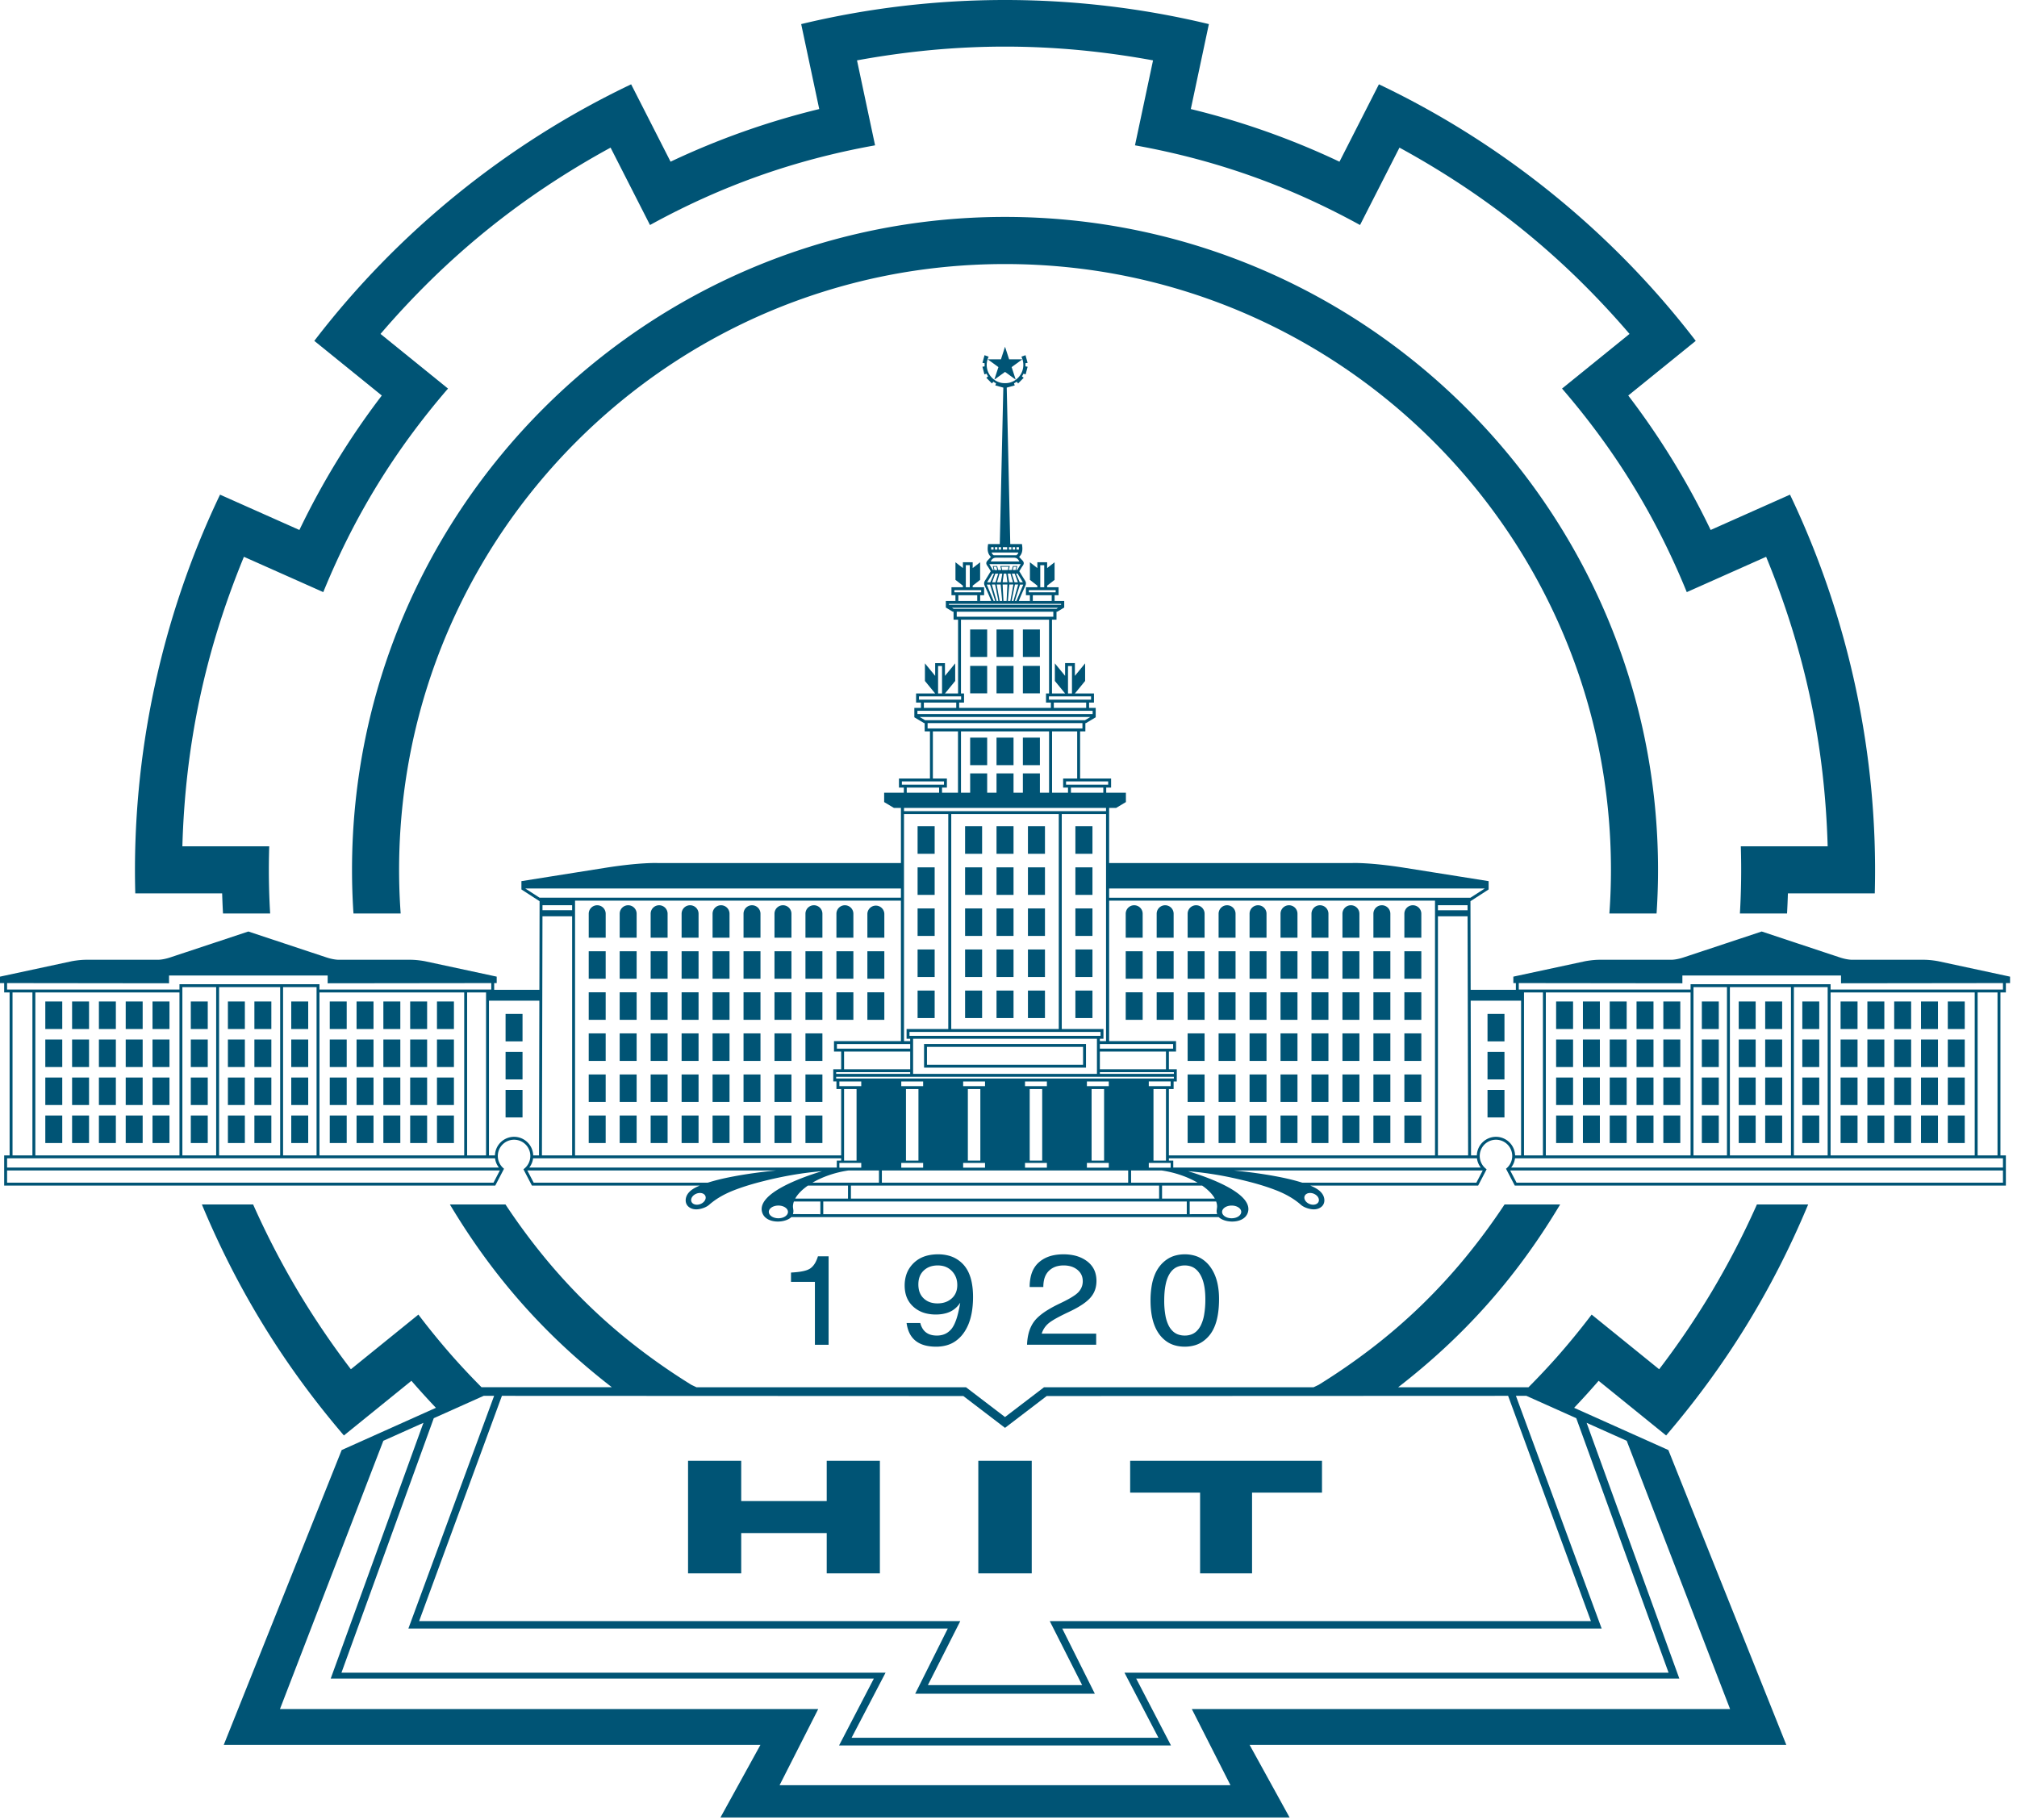
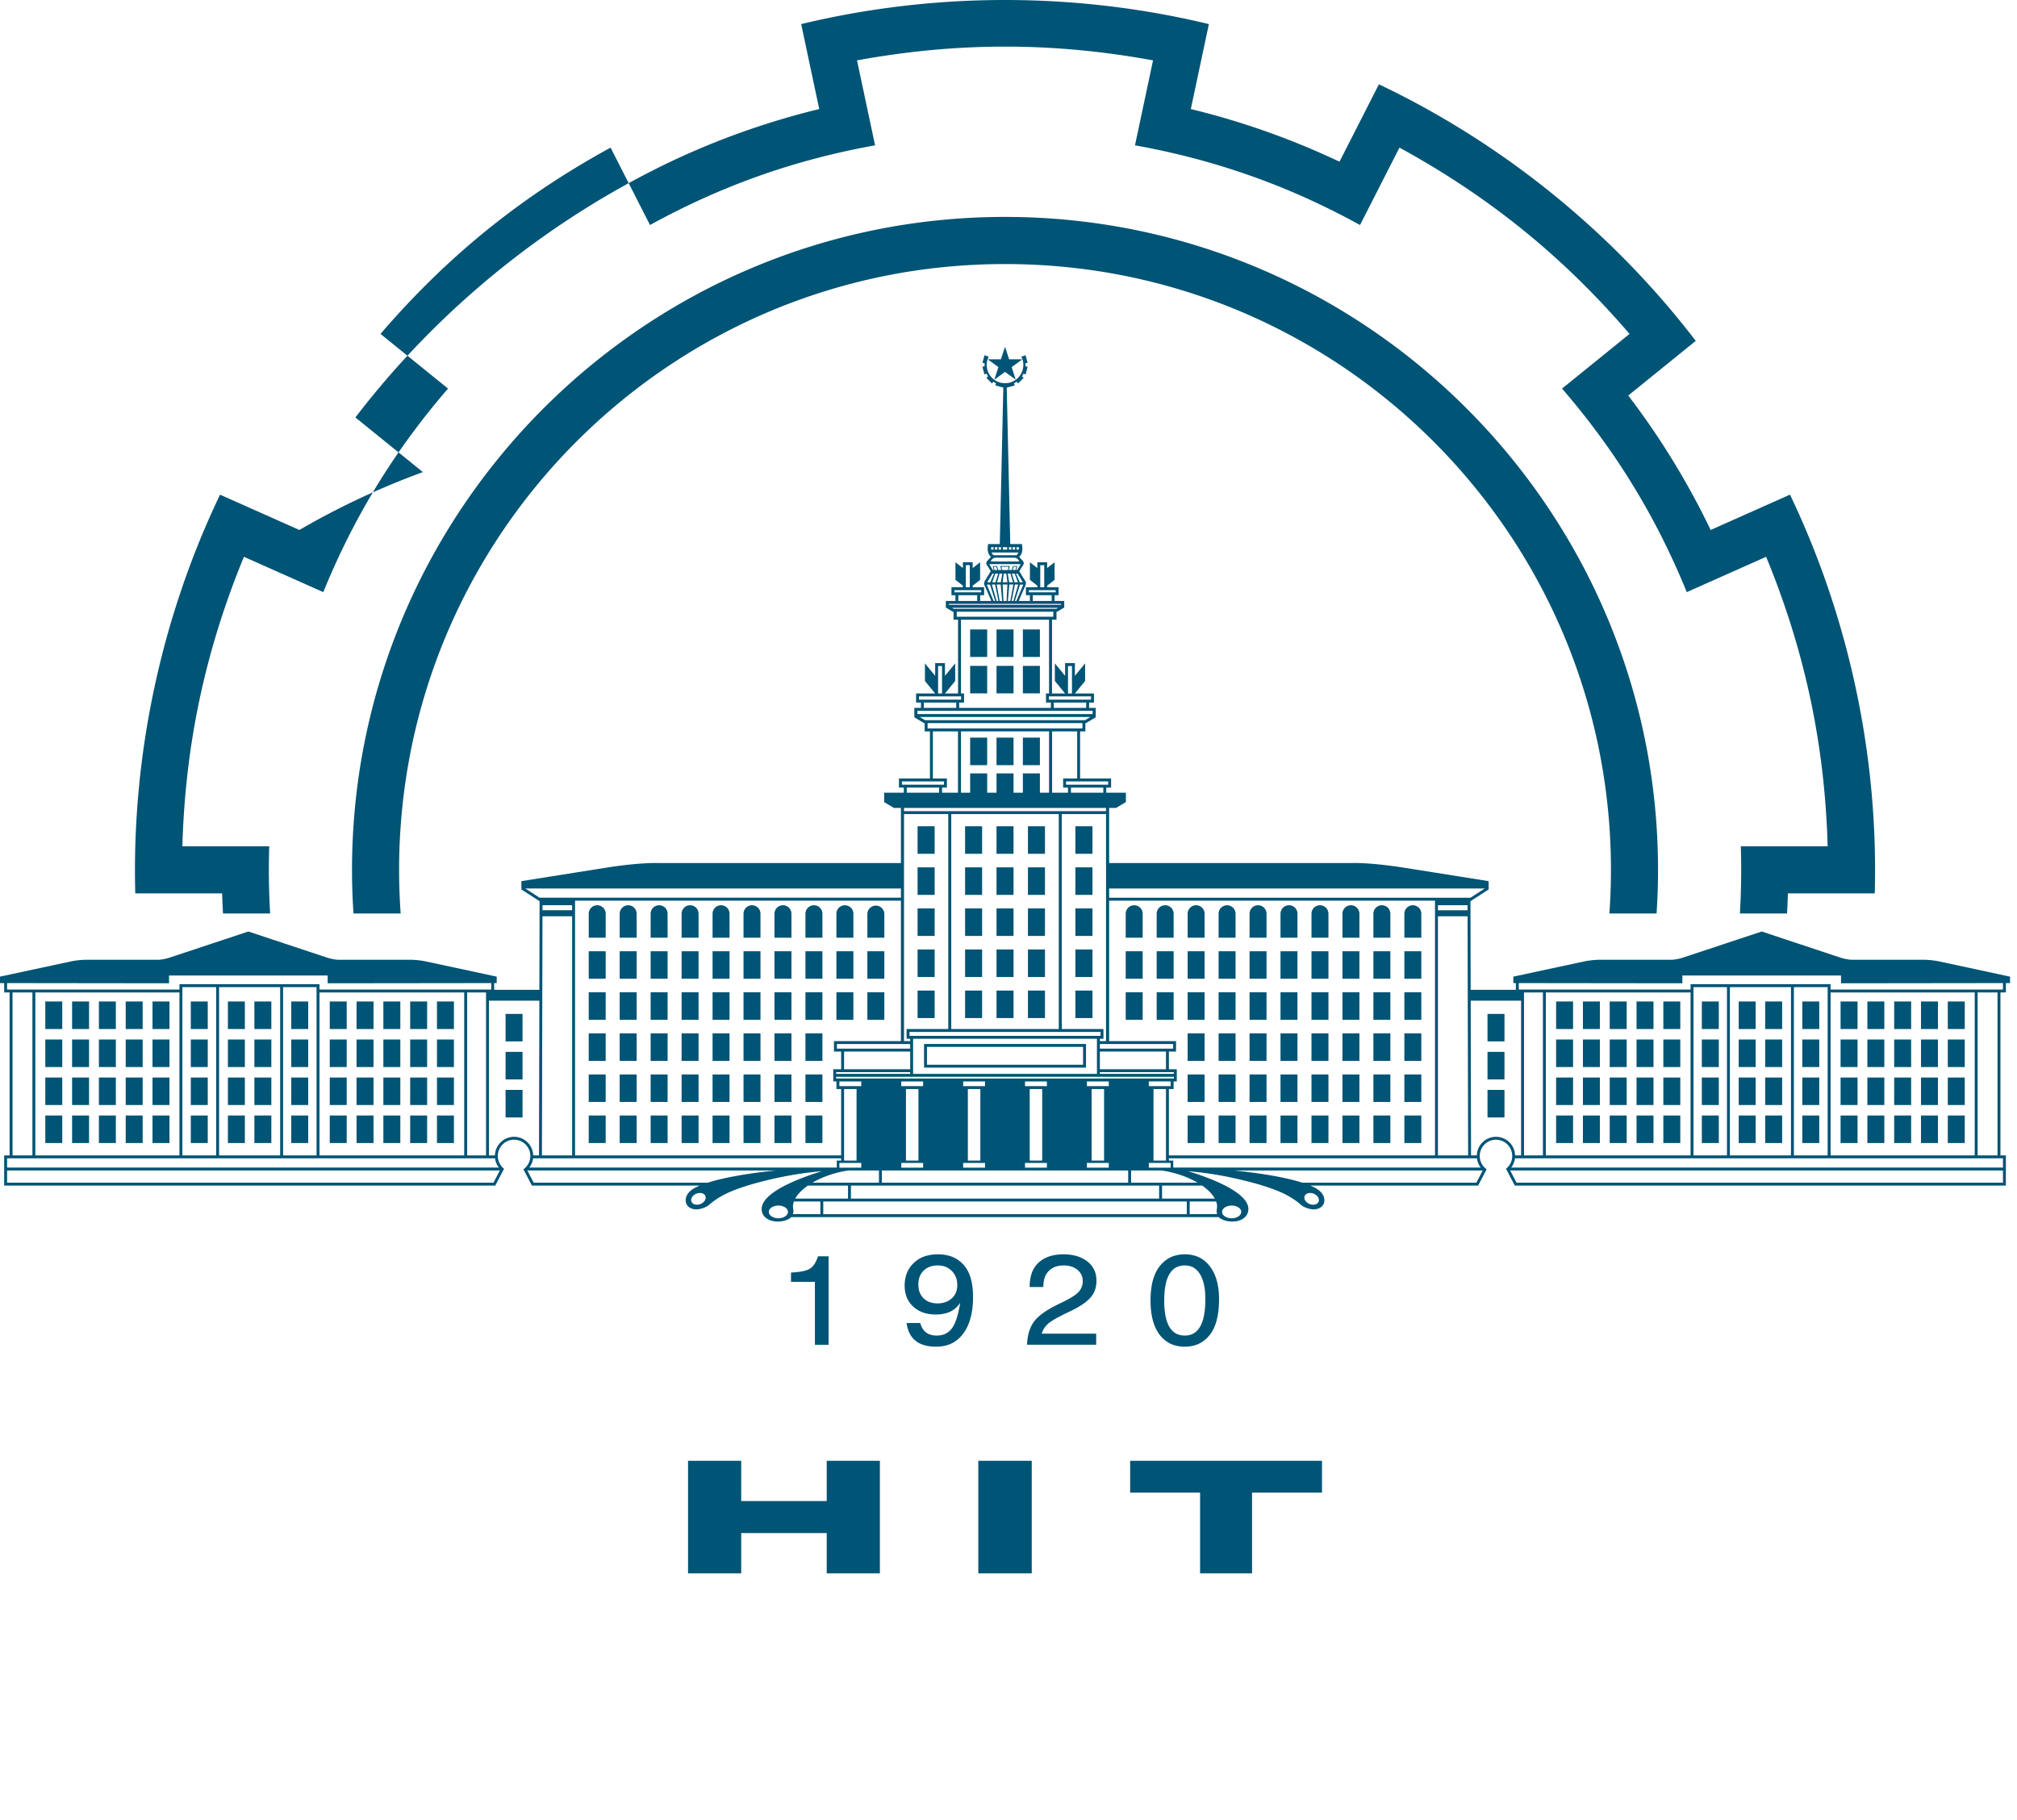
<svg xmlns="http://www.w3.org/2000/svg" width="256" height="231" fill="none">
  <g fill="#005475" clip-path="url(#a)">
-     <path d="M17.17 113.4h11.025c.023.77.056 1.551.097 2.324l.012.225h5.984l-.015-.251a94 94 0 0 1-.11-8.025l.008-.246H23.147c.09-3.191.316-6.352.67-9.4.364-3.139.878-6.28 1.528-9.34a101 101 0 0 1 2.403-9.153c.918-2.931 1.998-5.91 3.21-8.86l10.072 4.484.094-.227a97 97 0 0 1 3.13-6.86 92 92 0 0 1 3.619-6.488 91 91 0 0 1 4.139-6.17 97 97 0 0 1 4.69-5.905l.16-.186-8.566-6.937a108 108 0 0 1 6.436-6.884 101 101 0 0 1 7.064-6.296 101 101 0 0 1 7.629-5.602 109 109 0 0 1 8.07-4.865l5.005 9.824.215-.119a96 96 0 0 1 6.752-3.36 91 91 0 0 1 6.895-2.765 91 91 0 0 1 7.099-2.19 96 96 0 0 1 7.362-1.637l.242-.044-2.293-10.784a109 109 0 0 1 9.334-1.3c3.149-.296 6.329-.447 9.453-.447s6.304.151 9.453.447c3.057.289 6.194.725 9.334 1.3l-2.292 10.784.241.044a96 96 0 0 1 7.362 1.637 91 91 0 0 1 13.993 4.954 97 97 0 0 1 6.752 3.361l.215.118 5.005-9.823a109 109 0 0 1 8.071 4.865 101 101 0 0 1 7.629 5.601 101 101 0 0 1 7.065 6.297 109 109 0 0 1 6.435 6.884l-8.567 6.938.16.184a97 97 0 0 1 4.691 5.907 91 91 0 0 1 4.139 6.169 91 91 0 0 1 3.617 6.487 96 96 0 0 1 3.132 6.862l.094.227 10.071-4.485a108 108 0 0 1 3.211 8.86c.946 3.02 1.754 6.1 2.403 9.153a101 101 0 0 1 1.528 9.34c.353 3.053.579 6.213.669 9.4h-11.024l.008.245c.078 2.67.041 5.37-.109 8.026l-.014.251h5.983l.012-.225c.041-.761.074-1.544.097-2.324h11.025l.006-.231c.429-17.245-3.259-34.594-10.665-50.173l-.1-.21-10.071 4.484a98 98 0 0 0-10.459-17.066l8.567-6.938-.142-.184c-10.518-13.673-24.302-24.835-39.862-32.28l-.209-.1-5.005 9.823a98 98 0 0 0-18.869-6.682l2.293-10.784-.226-.054c-16.779-4.006-34.515-4.006-51.294 0l-.225.054 2.291 10.783a98.3 98.3 0 0 0-18.868 6.681l-5.005-9.821-.21.1c-15.56 7.445-29.345 18.608-39.862 32.28l-.142.184 8.568 6.938A98 98 0 0 0 38 67.27l-10.072-4.483-.1.209c-7.407 15.58-11.095 32.93-10.664 50.173z" />
+     <path d="M17.17 113.4h11.025c.023.77.056 1.551.097 2.324l.012.225h5.984l-.015-.251a94 94 0 0 1-.11-8.025l.008-.246H23.147c.09-3.191.316-6.352.67-9.4.364-3.139.878-6.28 1.528-9.34a101 101 0 0 1 2.403-9.153c.918-2.931 1.998-5.91 3.21-8.86l10.072 4.484.094-.227a97 97 0 0 1 3.13-6.86 92 92 0 0 1 3.619-6.488 91 91 0 0 1 4.139-6.17 97 97 0 0 1 4.69-5.905l.16-.186-8.566-6.937a108 108 0 0 1 6.436-6.884 101 101 0 0 1 7.064-6.296 101 101 0 0 1 7.629-5.602 109 109 0 0 1 8.07-4.865l5.005 9.824.215-.119a96 96 0 0 1 6.752-3.36 91 91 0 0 1 6.895-2.765 91 91 0 0 1 7.099-2.19 96 96 0 0 1 7.362-1.637l.242-.044-2.293-10.784a109 109 0 0 1 9.334-1.3c3.149-.296 6.329-.447 9.453-.447s6.304.151 9.453.447c3.057.289 6.194.725 9.334 1.3l-2.292 10.784.241.044a96 96 0 0 1 7.362 1.637 91 91 0 0 1 13.993 4.954 97 97 0 0 1 6.752 3.361l.215.118 5.005-9.823a109 109 0 0 1 8.071 4.865 101 101 0 0 1 7.629 5.601 101 101 0 0 1 7.065 6.297 109 109 0 0 1 6.435 6.884l-8.567 6.938.16.184a97 97 0 0 1 4.691 5.907 91 91 0 0 1 4.139 6.169 91 91 0 0 1 3.617 6.487 96 96 0 0 1 3.132 6.862l.094.227 10.071-4.485a108 108 0 0 1 3.211 8.86c.946 3.02 1.754 6.1 2.403 9.153a101 101 0 0 1 1.528 9.34c.353 3.053.579 6.213.669 9.4h-11.024l.008.245c.078 2.67.041 5.37-.109 8.026l-.014.251h5.983l.012-.225c.041-.761.074-1.544.097-2.324h11.025l.006-.231c.429-17.245-3.259-34.594-10.665-50.173l-.1-.21-10.071 4.484a98 98 0 0 0-10.459-17.066l8.567-6.938-.142-.184c-10.518-13.673-24.302-24.835-39.862-32.28l-.209-.1-5.005 9.823a98 98 0 0 0-18.869-6.682l2.293-10.784-.226-.054c-16.779-4.006-34.515-4.006-51.294 0l-.225.054 2.291 10.783a98.3 98.3 0 0 0-18.868 6.681c-15.56 7.445-29.345 18.608-39.862 32.28l-.142.184 8.568 6.938A98 98 0 0 0 38 67.27l-10.072-4.483-.1.209c-7.407 15.58-11.095 32.93-10.664 50.173z" />
    <path d="m204.283 115.694-.019.254h5.989l.015-.222a83 83 0 0 0 .171-5.312c0-45.7-37.18-82.88-82.88-82.88s-82.877 37.178-82.88 82.88c0 1.77.057 3.557.17 5.312l.016.222h5.987l-.017-.254a77.5 77.5 0 0 1 1.382-20.78 76.4 76.4 0 0 1 4.48-14.436 77 77 0 0 1 7.09-13.063 77.4 77.4 0 0 1 9.392-11.382c3.48-3.48 7.31-6.64 11.382-9.39a77 77 0 0 1 13.063-7.092 76.7 76.7 0 0 1 14.436-4.48c10.134-2.074 20.866-2.074 30.999 0a76.6 76.6 0 0 1 14.436 4.48 77 77 0 0 1 13.062 7.091 77.42 77.42 0 0 1 20.774 20.773 76.483 76.483 0 0 1 11.571 27.499 77.5 77.5 0 0 1 1.562 15.5v.006c0 1.752-.06 3.526-.181 5.274M147.184 169.421c.256.336.556.624.892.857.316.22.642.373 1.023.484.399.115.828.173 1.276.173.431 0 .847-.056 1.236-.167a3.4 3.4 0 0 0 1.015-.469q.506-.343.904-.838.354-.444.605-1.031c.188-.441.327-.927.425-1.486.108-.618.163-1.311.163-2.06 0-.633-.053-1.229-.158-1.774a6.2 6.2 0 0 0-.413-1.358 5 5 0 0 0-.595-1.018v-.001a4 4 0 0 0-.897-.862 3.4 3.4 0 0 0-1.023-.486 4.5 4.5 0 0 0-1.262-.174c-.432 0-.848.057-1.237.167a3.5 3.5 0 0 0-1.019.473 4.1 4.1 0 0 0-.907.841l-.001.001a4.5 4.5 0 0 0-.605 1.017 6.4 6.4 0 0 0-.42 1.426 11 11 0 0 0-.159 1.937c0 .684.052 1.322.155 1.896.094.526.228.99.41 1.419.162.384.361.732.592 1.033m.581-4.34v-.005c0-.709.051-1.345.152-1.89.091-.494.219-.903.392-1.251q.23-.46.55-.761c.2-.187.411-.317.666-.409q.387-.141.844-.143h.012q.404.001.762.121c.234.078.432.19.623.35q.31.26.541.641l.003.004.003.005c.135.224.252.483.348.769.104.314.182.654.236 1.041.057.412.087.869.087 1.357v.01a11.3 11.3 0 0 1-.154 1.962 5 5 0 0 1-.397 1.295 2.7 2.7 0 0 1-.554.784 1.9 1.9 0 0 1-.664.419 2.4 2.4 0 0 1-.834.144h-.012a2.5 2.5 0 0 1-.846-.141 1.9 1.9 0 0 1-.665-.409 2.6 2.6 0 0 1-.549-.757 4.7 4.7 0 0 1-.392-1.247 10.4 10.4 0 0 1-.152-1.884zM102.816 161.019l-.004.003a2.1 2.1 0 0 1-.494.225c-.22.071-.477.128-.787.174-.33.049-.713.084-1.136.104v1.182h3.034v7.984h1.739v-11.227h-1.354a4.4 4.4 0 0 1-.291.725c-.103.196-.213.36-.339.504a1.8 1.8 0 0 1-.363.323zM136.91 163.975a3 3 0 0 1-.44.387 8 8 0 0 1-.774.486c-.337.189-.734.392-1.18.603l-.005.002c-.561.266-1.069.538-1.51.809a8 8 0 0 0-1.048.746q-.406.345-.666.683-.262.34-.454.756c-.14.304-.247.626-.327.986a7 7 0 0 0-.153 1.257h8.776v-1.41h-6.902v.001l-.005-.001h-.005v-.002h-.002l.002-.004v-.005a2.8 2.8 0 0 1 .468-.889q.155-.195.349-.367l.004-.004.004-.004c.118-.104.29-.23.5-.364.229-.147.506-.306.847-.487.368-.194.793-.405 1.263-.624l.005-.003c.451-.211.863-.426 1.225-.638.341-.201.632-.394.886-.593q.354-.274.601-.548.254-.283.43-.608c.119-.221.207-.451.268-.702q.098-.402.098-.845c0-.365-.048-.712-.145-1.031a2.7 2.7 0 0 0-.389-.798c-.17-.24-.38-.458-.622-.646a4 4 0 0 0-.802-.479 4.5 4.5 0 0 0-.985-.311 6.4 6.4 0 0 0-1.252-.117c-.466 0-.908.045-1.312.133a4.2 4.2 0 0 0-1.011.352 3.8 3.8 0 0 0-.815.556q-.346.312-.592.725c-.179.301-.31.63-.402 1.008a5.8 5.8 0 0 0-.153 1.377h1.735c.001-.333.033-.642.096-.918a2.5 2.5 0 0 1 .248-.66q.154-.272.366-.477l.004-.004.004-.004a2.33 2.33 0 0 1 1.108-.594c.233-.055.484-.083.745-.083h.012c.246 0 .483.024.702.07.205.042.391.104.57.188q.258.124.469.295h.001l.004.003.004.004q.217.178.367.396c.101.146.174.299.225.469q.08.268.081.573v.01q0 .249-.058.487a2 2 0 0 1-.167.437 2.3 2.3 0 0 1-.284.412l-.004.005zM118.127 169.421a1.8 1.8 0 0 1-.572-.279 1.7 1.7 0 0 1-.44-.471 2.5 2.5 0 0 1-.311-.742h-1.74c.059.43.164.82.312 1.159.133.306.301.568.514.802.198.218.423.397.688.549.278.158.584.275.935.358.394.092.833.139 1.306.139.482 0 .945-.064 1.375-.19.41-.12.76-.289 1.101-.53.361-.255.684-.573.959-.943.246-.33.459-.708.636-1.123.194-.461.339-.958.441-1.519.112-.613.169-1.289.169-2.008 0-.667-.056-1.284-.165-1.834a5.5 5.5 0 0 0-.425-1.324 4 4 0 0 0-.606-.92 4 4 0 0 0-.89-.738 3.8 3.8 0 0 0-1.042-.436 5.2 5.2 0 0 0-1.31-.16c-.458 0-.893.048-1.293.142a4 4 0 0 0-1.004.376 3.7 3.7 0 0 0-.814.602c-.236.232-.44.492-.606.772-.17.287-.295.588-.382.921a4.5 4.5 0 0 0-.142 1.146c0 .401.048.781.141 1.127a3.2 3.2 0 0 0 .95 1.556l.001.001a3.7 3.7 0 0 0 1.713.877 5.3 5.3 0 0 0 1.158.122c.476 0 .923-.06 1.326-.178.375-.109.685-.26.977-.477.3-.222.559-.498.769-.819l.001-.004.002.001.001-.002.004.002.005.001v.001l.002.001-.003.004a16 16 0 0 1-.329 1.548 7 7 0 0 1-.368 1.06c-.12.266-.255.496-.389.664l-.004.005-.003.004a2.4 2.4 0 0 1-.526.485c-.188.127-.38.215-.603.278a2.7 2.7 0 0 1-.731.097h-.012q-.426 0-.776-.103m3.373-6.314v.005q0 .38-.091.707a2.02 2.02 0 0 1-.617.992l-.004.004-.005.003q-.229.201-.501.341a2.4 2.4 0 0 1-.584.207c-.22.05-.457.075-.702.076h-.013a3 3 0 0 1-.699-.078 2.23 2.23 0 0 1-1.056-.566l-.004-.004-.004-.003a2 2 0 0 1-.347-.442 2.2 2.2 0 0 1-.229-.572 3.2 3.2 0 0 1-.084-.736v-.01c.001-.265.03-.514.088-.739.054-.211.13-.399.235-.576q.146-.246.355-.442l.004-.004.001-.001.003-.003a2.3 2.3 0 0 1 1.065-.566 3.2 3.2 0 0 1 .7-.078h.012q.373.001.706.084a2.24 2.24 0 0 1 1.082.627l.003.003.001.001.003.003v.001a2.363 2.363 0 0 1 .598 1.069q.083.327.084.692zM104.928 185.418v5.113H94.076v-5.113h-6.748v14.29h6.748v-5.113h10.852v5.113h6.748v-14.29zM143.441 185.418v4.042h8.876v10.248h6.595V189.46h8.877v-4.042zM130.949 185.418h-6.781v14.29h6.781zM57.613 127.122h-2.152v3.492h2.152zM54.211 127.122H52.06v3.492h2.152zM50.81 127.122h-2.153v3.492h2.152zM47.407 127.122h-2.152v3.492h2.152zM44.005 127.122h-2.152v3.492h2.152zM57.613 131.946h-2.152v3.492h2.152zM54.211 131.946H52.06v3.492h2.152zM50.81 131.946h-2.153v3.492h2.152zM47.407 131.946h-2.152v3.492h2.152zM44.005 131.946h-2.152v3.492h2.152zM57.613 136.77h-2.152v3.493h2.152zM66.32 128.694h-2.152v3.493h2.152zM66.32 133.518h-2.152v3.493h2.152zM66.32 138.343h-2.152v3.492h2.152zM54.211 136.77H52.06v3.493h2.152zM50.81 136.77h-2.153v3.493h2.152zM47.407 136.77h-2.152v3.493h2.152zM44.005 136.77h-2.152v3.493h2.152zM57.613 141.594h-2.152v3.492h2.152zM54.211 141.594H52.06v3.492h2.152zM50.81 141.594h-2.153v3.492h2.152zM47.407 141.594h-2.152v3.492h2.152zM44.005 141.594h-2.152v3.492h2.152zM76.873 120.742h-2.152v3.493h2.152z" />
    <path d="M75.798 114.905c-.594 0-1.076.481-1.076 1.076v3.041h2.152v-3.041c0-.595-.482-1.076-1.076-1.076M76.873 125.954h-2.152v3.493h2.152zM76.873 131.168h-2.152v3.492h2.152zM76.873 136.381h-2.152v3.492h2.152zM76.873 141.594h-2.152v3.492h2.152zM80.803 120.742h-2.152v3.493h2.152zM79.727 114.905c-.594 0-1.076.481-1.076 1.076v3.041h2.152v-3.041c0-.595-.482-1.076-1.076-1.076M80.803 125.954h-2.152v3.493h2.152zM80.803 131.168h-2.152v3.492h2.152zM80.803 136.381h-2.152v3.492h2.152zM80.803 141.594h-2.152v3.492h2.152zM84.733 120.742h-2.152v3.493h2.152zM83.657 114.905c-.595 0-1.076.481-1.076 1.076v3.041h2.152v-3.041c0-.595-.482-1.076-1.076-1.076M84.733 125.954h-2.152v3.493h2.152zM84.733 131.168h-2.152v3.492h2.152zM84.733 136.381h-2.152v3.492h2.152zM84.733 141.594h-2.152v3.492h2.152zM88.662 120.742H86.51v3.493h2.152zM87.586 114.905c-.594 0-1.076.481-1.076 1.076v3.041h2.152v-3.041c0-.595-.48-1.076-1.076-1.076M88.662 125.954H86.51v3.493h2.152zM88.662 131.168H86.51v3.492h2.152zM88.662 136.381H86.51v3.492h2.152zM88.662 141.594H86.51v3.492h2.152zM92.592 120.742H90.44v3.493h2.152zM91.516 114.905c-.594 0-1.076.481-1.076 1.076v3.041h2.152v-3.041c0-.595-.482-1.076-1.076-1.076M92.592 125.954H90.44v3.493h2.152zM92.592 131.168H90.44v3.492h2.152zM92.592 136.381H90.44v3.492h2.152zM92.592 141.594H90.44v3.492h2.152zM96.521 120.742H94.37v3.493h2.152zM95.446 114.905c-.594 0-1.076.481-1.076 1.076v3.041h2.151v-3.041c0-.595-.481-1.076-1.076-1.076M96.521 125.954H94.37v3.493h2.152zM96.521 131.168H94.37v3.492h2.152zM96.521 136.381H94.37v3.492h2.152zM96.521 141.594H94.37v3.492h2.152zM100.451 120.742h-2.152v3.493h2.152zM99.375 114.905c-.594 0-1.076.481-1.076 1.076v3.041h2.152v-3.041c0-.595-.482-1.076-1.076-1.076M100.451 125.954h-2.152v3.493h2.152zM100.451 131.168h-2.152v3.492h2.152zM100.451 136.381h-2.152v3.492h2.152zM100.451 141.594h-2.152v3.492h2.152zM104.381 120.742h-2.152v3.493h2.152zM103.305 114.905c-.594 0-1.076.481-1.076 1.076v3.041h2.152v-3.041c0-.595-.482-1.076-1.076-1.076M104.381 125.954h-2.152v3.493h2.152zM104.381 131.168h-2.152v3.492h2.152zM104.381 136.381h-2.152v3.492h2.152zM104.381 141.594h-2.152v3.492h2.152zM108.311 120.742h-2.152v3.493h2.152zM108.311 115.981a1.076 1.076 0 0 0-2.152 0v3.041h2.152zM108.311 125.955h-2.152v3.493h2.152zM112.24 120.742h-2.152v3.493h2.152zM112.241 115.981a1.077 1.077 0 0 0-2.152 0v3.041h2.152zM112.24 125.955h-2.152v3.493h2.152zM26.368 127.122h-2.152v3.492h2.152zM26.368 131.946h-2.152v3.492h2.152zM26.368 136.77h-2.152v3.493h2.152zM26.368 141.594h-2.152v3.492h2.152zM31.078 127.122h-2.152v3.492h2.152zM31.078 131.946h-2.152v3.492h2.152zM31.078 136.77h-2.152v3.493h2.152zM31.078 141.594h-2.152v3.492h2.152zM34.44 127.122h-2.153v3.492h2.152zM34.44 131.946h-2.153v3.492h2.152zM34.44 136.77h-2.153v3.493h2.152zM34.44 141.594h-2.153v3.492h2.152zM21.51 127.122h-2.153v3.492h2.152zM18.107 127.122h-2.152v3.492h2.152zM14.705 127.122h-2.152v3.492h2.152zM11.302 127.122H9.15v3.492h2.152zM7.901 127.122H5.75v3.492h2.152zM21.51 131.946h-2.153v3.492h2.152zM18.107 131.946h-2.152v3.492h2.152zM14.705 131.946h-2.152v3.492h2.152zM11.302 131.946H9.15v3.492h2.152zM7.901 131.946H5.75v3.492h2.152zM21.51 136.77h-2.153v3.493h2.152zM18.107 136.77h-2.152v3.493h2.152zM14.705 136.77h-2.152v3.493h2.152zM11.302 136.77H9.15v3.493h2.152zM7.901 136.77H5.75v3.493h2.152zM21.51 141.594h-2.153v3.492h2.152zM18.107 141.594h-2.152v3.492h2.152zM14.705 141.594h-2.152v3.492h2.152zM11.302 141.594H9.15v3.492h2.152zM7.901 141.594H5.75v3.492h2.152zM39.118 127.122h-2.152v3.492h2.152zM39.118 131.946h-2.152v3.492h2.152zM39.118 136.77h-2.152v3.493h2.152zM39.118 141.594h-2.152v3.492h2.152zM118.613 108.373h.015v-3.492h-2.167v3.492h2.152M118.613 113.586h.015v-3.492h-2.167v3.492h2.152M118.613 118.799h.015v-3.492h-2.167v3.492h2.152M118.613 124.012h.015v-3.492h-2.167v3.492h2.152M118.613 129.225h.015v-3.493h-2.167v3.493h2.152M124.642 108.373h.008v-3.492h-2.16v3.492h2.152M124.642 113.586h.008v-3.492h-2.16v3.492h2.152M124.642 118.799h.008v-3.492h-2.16v3.492h2.152M124.642 124.012h.008v-3.492h-2.16v3.492h2.152M124.642 129.225h.008v-3.493h-2.16v3.493h2.152M125.285 83.388h.008v-3.492h-2.16v3.492h2.152M125.285 97.12h.008v-3.492h-2.16v3.492h2.152M125.285 88.01h.008v-3.492h-2.16v3.492h2.152M121.635 75.552h2.397v.726h.369v-.726h.505V74.54h-1.451v-.2l.944-.735v-2.236l-.944.735v-.735h-1.243l.001.735-.944-.735v2.236s.943.735.944.73v.205h-1.451v1.013h.504v.726h.369zm.947-3.815h.504v2.801h-.504zm-1.451 3.171h3.405v.274h-3.405zM199.656 127.122h-2.152v3.492h2.152zM203.058 127.122h-2.152v3.492h2.152zM206.46 127.122h-2.152v3.492h2.152zM209.863 127.122h-2.152v3.492h2.152zM213.265 127.122h-2.152v3.492h2.152zM199.656 131.946h-2.152v3.492h2.152zM203.058 131.946h-2.152v3.492h2.152zM206.46 131.946h-2.152v3.492h2.152zM209.863 131.946h-2.152v3.492h2.152zM213.265 131.946h-2.152v3.492h2.152zM199.656 136.77h-2.152v3.493h2.152zM190.949 128.694h-2.152v3.493h2.152zM190.949 133.518h-2.152v3.493h2.152zM190.949 138.343h-2.152v3.492h2.152zM203.058 136.77h-2.152v3.493h2.152zM206.46 136.77h-2.152v3.493h2.152zM209.863 136.77h-2.152v3.493h2.152zM213.265 136.77h-2.152v3.493h2.152zM199.656 141.594h-2.152v3.492h2.152zM203.058 141.594h-2.152v3.492h2.152zM206.46 141.594h-2.152v3.492h2.152zM209.863 141.594h-2.152v3.492h2.152zM213.265 141.594h-2.152v3.492h2.152zM180.396 120.742h-2.152v3.493h2.152zM179.32 114.905c.594 0 1.076.481 1.076 1.076v3.041h-2.152v-3.041c0-.595.482-1.076 1.076-1.076M180.396 125.954h-2.152v3.493h2.152zM180.396 131.168h-2.152v3.492h2.152zM180.396 136.381h-2.152v3.492h2.152zM180.396 141.594h-2.152v3.492h2.152zM176.466 120.742h-2.152v3.493h2.152zM175.39 114.905c.594 0 1.076.481 1.076 1.076v3.041h-2.152v-3.041c0-.595.482-1.076 1.076-1.076M176.466 125.954h-2.152v3.493h2.152zM176.466 131.168h-2.152v3.492h2.152zM176.466 136.381h-2.152v3.492h2.152zM176.466 141.594h-2.152v3.492h2.152zM172.537 120.742h-2.152v3.493h2.152zM171.461 114.905c.594 0 1.076.481 1.076 1.076v3.041h-2.152v-3.041c0-.595.482-1.076 1.076-1.076M172.537 125.954h-2.152v3.493h2.152zM172.537 131.168h-2.152v3.492h2.152zM172.537 136.381h-2.152v3.492h2.152zM172.537 141.594h-2.152v3.492h2.152zM168.607 120.742h-2.152v3.493h2.152zM167.531 114.905c.594 0 1.076.481 1.076 1.076v3.041h-2.152v-3.041c0-.595.482-1.076 1.076-1.076M168.607 125.954h-2.152v3.493h2.152zM168.607 131.168h-2.152v3.492h2.152zM168.607 136.381h-2.152v3.492h2.152zM168.607 141.594h-2.152v3.492h2.152zM164.677 120.742h-2.152v3.493h2.152zM163.601 114.905c.595 0 1.076.481 1.076 1.076v3.041h-2.152v-3.041c0-.595.482-1.076 1.076-1.076M164.677 125.954h-2.152v3.493h2.152zM164.677 131.168h-2.152v3.492h2.152zM164.677 136.381h-2.152v3.492h2.152zM164.677 141.594h-2.152v3.492h2.152zM160.748 120.742h-2.152v3.493h2.152zM159.672 114.905c.594 0 1.076.481 1.076 1.076v3.041h-2.152v-3.041c0-.595.482-1.076 1.076-1.076M160.748 125.954h-2.152v3.493h2.152zM160.748 131.168h-2.152v3.492h2.152zM160.748 136.381h-2.152v3.492h2.152zM160.748 141.594h-2.152v3.492h2.152zM156.818 120.742h-2.152v3.493h2.152zM155.742 114.905c.594 0 1.076.481 1.076 1.076v3.041h-2.152v-3.041c0-.595.482-1.076 1.076-1.076M156.818 125.954h-2.152v3.493h2.152zM156.818 131.168h-2.152v3.492h2.152zM156.818 136.381h-2.152v3.492h2.152zM156.818 141.594h-2.152v3.492h2.152zM152.888 120.742h-2.152v3.493h2.152zM151.813 114.905c.594 0 1.076.481 1.076 1.076v3.041h-2.152v-3.041c0-.595.482-1.076 1.076-1.076M152.888 125.954h-2.152v3.493h2.152zM152.888 131.168h-2.152v3.492h2.152zM152.888 136.381h-2.152v3.492h2.152zM152.888 141.594h-2.152v3.492h2.152zM148.959 120.742h-2.152v3.493h2.152zM146.807 115.981a1.076 1.076 0 0 1 2.152 0v3.041h-2.152zM148.959 125.955h-2.152v3.493h2.152zM145.029 120.742h-2.152v3.493h2.152zM142.877 115.981a1.076 1.076 0 0 1 2.152 0v3.041h-2.152zM145.029 125.955h-2.152v3.493h2.152zM230.902 127.122h-2.152v3.492h2.152zM230.902 131.946h-2.152v3.492h2.152zM230.902 136.77h-2.152v3.493h2.152zM230.902 141.594h-2.152v3.492h2.152zM226.192 127.122h-2.152v3.492h2.152zM226.192 131.946h-2.152v3.492h2.152zM226.192 136.77h-2.152v3.493h2.152zM226.192 141.594h-2.152v3.492h2.152zM222.831 127.122h-2.152v3.492h2.152zM222.831 131.946h-2.152v3.492h2.152zM222.831 136.77h-2.152v3.493h2.152zM222.831 141.594h-2.152v3.492h2.152zM235.761 127.122h-2.152v3.492h2.152zM239.162 127.122h-2.152v3.492h2.152zM242.565 127.122h-2.152v3.492h2.152zM245.967 127.122h-2.152v3.492h2.152zM249.369 127.122h-2.152v3.492h2.152zM235.761 131.946h-2.152v3.492h2.152zM239.162 131.946h-2.152v3.492h2.152zM242.565 131.946h-2.152v3.492h2.152zM245.967 131.946h-2.152v3.492h2.152zM249.369 131.946h-2.152v3.492h2.152zM235.761 136.77h-2.152v3.493h2.152zM239.162 136.77h-2.152v3.493h2.152zM242.565 136.77h-2.152v3.493h2.152zM245.967 136.77h-2.152v3.493h2.152zM249.369 136.77h-2.152v3.493h2.152zM235.761 141.594h-2.152v3.492h2.152zM239.162 141.594h-2.152v3.492h2.152zM242.565 141.594h-2.152v3.492h2.152zM245.967 141.594h-2.152v3.492h2.152zM249.369 141.594h-2.152v3.492h2.152zM218.151 127.122h-2.152v3.492h2.152zM218.151 131.946h-2.152v3.492h2.152zM218.151 136.77h-2.152v3.493h2.152zM218.151 141.594h-2.152v3.492h2.152zM136.505 108.373h-.015v-3.492h2.167v3.492h-2.152M136.505 113.586h-.015v-3.492h2.167v3.492h-2.152M136.505 118.799h-.015v-3.492h2.167v3.492h-2.152M136.505 124.012h-.015v-3.492h2.167v3.492h-2.152M136.505 129.225h-.015v-3.493h2.167v3.493h-2.152M128.631 104.881h-2.152v3.492h2.16v-3.492zM128.631 110.094h-2.152v3.492h2.16v-3.492zM128.631 115.307h-2.152v3.492h2.16v-3.492zM128.631 120.52h-2.152v3.492h2.16v-3.492zM128.631 125.732h-2.152v3.493h2.16v-3.493zM130.476 108.373h-.008v-3.492h2.16v3.492h-2.152M130.476 113.586h-.008v-3.492h2.16v3.492h-2.152M130.476 118.799h-.008v-3.492h2.16v3.492h-2.152M130.476 124.012h-.008v-3.492h2.16v3.492h-2.152M130.476 129.225h-.008v-3.493h2.16v3.493h-2.152M137.835 132.512h-20.553v3.003h20.553zm-.37 2.634h-19.813v-2.265h19.813zM128.631 79.896h-2.152v3.492h2.16v-3.492zM129.833 83.388h-.008v-3.492h2.16v3.492h-2.152M128.631 93.628h-2.152v3.492h2.16v-3.492zM129.833 97.12h-.008v-3.492h2.16v3.492h-2.152M128.631 84.518h-2.152v3.492h2.16v-3.492zM129.833 88.01h-.008v-3.492h2.16v3.492h-2.152M133.482 76.278h.37v-.726h.504V74.54h-1.451v-.205c0 .005.944-.73.944-.73v-2.236l-.944.735v-.735h-1.243v.735l-.943-.735v2.236l.943.735v.2h-1.45v1.013h.503v.726h.37v-.726h2.397zm-.947-1.739h-.503v-2.8h.503zm-1.954.37h3.405v.273h-3.405zM126.717 46.594l.003.001v.001l.001.001-.002.002-.518 1.594 1.355-.985.002-.003.001.001h.001l.002.002 1.355.985-.517-1.594-.002-.002h.001l-.001-.002h.004l1.355-.985h-1.676l-.003.001h-.001v-.005l-.518-1.592-.517 1.592v.004h-.001l-.001.001h-1.678z" />
    <path d="M246.042 122.016s-.921-.189-1.869-.192c-.947-.004-9.123 0-9.123 0s-.602.008-1.497-.285-9.956-3.303-9.956-3.303-9.062 3.01-9.957 3.303-1.496.285-1.496.285-8.176-.004-9.124 0c-.947.003-1.868.192-1.868.192l-9.076 1.95v.817h.32v.854h-5.738l-.025-11.218v-.028l2.306-1.492v-1.054s-6.321-1.006-10.695-1.699c-4.374-.692-6.565-.601-6.565-.601h-30.907v-6.997h.892l1.237-.74v-1.192h-2.498v-.646h.619v-1.152h-3.935v-5.984h.667c.004 0 .004-1.048.004-1.048h.073l1.238-.74v-1.192h-.841v-.678h.619v-1.153h-2.421l1.298-1.588v-2.236l-1.298 1.589v-1.619h-1.243v1.619l-1.299-1.589v2.236l1.299 1.588h-1.664v-9.369h.573v-1.008h.091l.889-.532v-.835h-5.761a7 7 0 0 1 .108-.284q.269-.64.553-1.273l.011-.025q.075-.17.152-.34c.114-.247.103-.454-.045-.68-.243-.372-.467-.757-.722-1.171.147-.235.28-.476.443-.699.179-.253.168-.449-.056-.684a41 41 0 0 1-.408-.435c.461-.443.461-.983.359-1.628h-1.482l-.449-19.86 1.019-.28-.097-.267q.179-.087.34-.199l.185.215.706-.715-.217-.182a3 3 0 0 0 .195-.343l.268.094.254-.972-.279-.049a3 3 0 0 0-.003-.396l.279-.052-.266-.969-.267.097-.257.093q.103.203.165.43a2.324 2.324 0 0 1-1.626 2.856 2.3 2.3 0 0 1-.615.074c-.204 0-.41-.017-.616-.074a2.324 2.324 0 0 1-1.46-3.286l-.258-.093-.266-.097-.266.969.278.052q-.015.2-.002.396l-.279.049.254.972.268-.094q.084.178.195.343l-.218.182.706.715.185-.215q.16.111.341.199l-.097.267 1.019.28-.449 19.859-1.482.001c-.103.645-.103 1.185.358 1.628-.154.167-.28.301-.407.435-.225.235-.236.431-.056.684.162.223.295.464.442.699-.254.414-.479.799-.721 1.171-.148.226-.159.433-.046.68q.077.17.153.34l.011.025q.283.633.552 1.273c.026.06.07.177.108.284h-5.76v.835l.889.532h.091v1.008h.572v9.369h-1.663l1.299-1.588v-2.236l-1.299 1.589v-1.619h-1.243v1.619l-1.299-1.589v2.236l1.299 1.588h-2.422v1.153h.619v.678h-.84v1.192l1.237.74h.074s0 1.048.004 1.048h.667v5.984h-3.935v1.152h.619v.646h-2.498v1.192l1.237.74h.892v6.997H83.438s-2.19-.091-6.565.601c-4.374.693-10.694 1.699-10.694 1.699v1.054l2.306 1.492v.028l-.026 11.218h-5.738v-.854h.321v-.817l-9.076-1.95s-.921-.189-1.869-.192c-.947-.004-9.123 0-9.123 0s-.602.008-1.497-.285-9.956-3.303-9.956-3.303-9.062 3.01-9.957 3.303-1.496.285-1.496.285-8.176-.004-9.124 0c-.947.003-1.868.192-1.868.192L0 123.966v.817l.53.001v1.191h.69v20.681H.53v3.833h62.329l1.05-2.017.064-.123a2.061 2.061 0 0 1 1.274-3.683 2.061 2.061 0 0 1 1.186 3.749l.03.057 1.05 2.017h21.298c-.591.248-1.223.564-1.57 1.128-.279.455-.317 1.096.085 1.494.358.354.868.442 1.351.371.457-.067.99-.256 1.338-.563.91-.803 2.006-1.394 3.132-1.834 1.244-.485 2.532-.86 3.827-1.182a48 48 0 0 1 4.627-.929q.243-.037.488-.07l.018-.002a43 43 0 0 1 2.224-.242c-2.459.742-8.528 2.853-7.556 5.346q.016.038.034.075c.576 1.25 2.818 1.193 3.632.404h54.236c.813.789 3.056.846 3.631-.404q.018-.037.035-.075c.972-2.493-5.098-4.604-7.557-5.346q1.116.092 2.224.242l.019.002q.244.033.487.07.325.047.649.1c1.34.214 2.662.502 3.979.829 1.294.322 2.582.697 3.826 1.182 1.127.44 2.223 1.031 3.133 1.834.347.307.881.496 1.338.563.483.071.992-.017 1.351-.371.402-.398.364-1.039.085-1.494-.347-.564-.979-.88-1.57-1.128h21.298l1.05-2.017.03-.057a2.062 2.062 0 1 1 3.248-1.686c0 .657-.309 1.242-.789 1.62l.064.123 1.051 2.017h62.329v-3.833h-.691v-20.681h.691v-1.191l.53-.001v-.817zm-147.248 32.62c-.643 0-1.164-.332-1.208-.751-.002-.019-.009-.037-.009-.056 0-.446.545-.806 1.217-.806.413 0 .778.137.997.346a.64.64 0 0 1 .219.46c0 .445-.545.807-1.216.807m56.532-1.267c.22-.209.584-.346.998-.346.672 0 1.216.36 1.216.806 0 .019-.007.037-.009.056-.043.419-.564.751-1.207.751-.671 0-1.216-.362-1.216-.807 0-.171.082-.329.218-.46m-14.554-40.592h47.681l-1.822 1.172h-45.859zm45.495 3.529.069 30.35h-3.833v-30.35zm-3.764-.767v-.638h3.761l.002.638zm-41.731-1.221h41.361v32.338h-33.776v-8.421h.599v-.968h.403v-1.544h-1.002v-2.249h.908v-1.324h-8.493zm-26.382 22.949h2.776v.599h-2.776zm2.181 10.043h-1.585v-9.075h1.585zm.595.902h-2.776v-.598h2.776zm26.023 1.908h-31.261v-1.548h31.261zm-20.944-12.853h2.776v.599h-2.776zm2.181 10.043h-1.585v-9.075h1.585zm.596.902h-2.776v-.598h2.776zm5.074-10.945h2.776v.599h-2.776zm2.181 10.043h-1.586v-9.075h1.586zm.595.902h-2.776v-.598h2.776zm5.079-10.945h2.776v.599h-2.776zm2.181 10.043h-1.585v-9.075h1.585zm.595.902h-2.776v-.598h2.776zm2.462 2.277h3.929v1.648H108v-1.648zm-37.061-13.813h42.861v.222h-42.861zm.633-3.202v2.249h-1.002v1.544h.402v.968h.6v8.421H72.985v-32.338h41.361v17.832h-8.494v1.324zm8.761 2.833h-9.394v-.215h9.394zm-8.391-2.833h8.392v2.249h-8.392zm2.18 14.738h-2.776v-.598h2.776zm-2.18-9.977h1.585v9.075h-1.585zm-.596-.968h2.776v.599h-2.776zm33.846-34.307h-25.644v-.412h25.644zm-25.297-2.99h4.11v.646h-4.11zm3.317-1.152v-5.984h3.189v7.782h-2.026v-.646h.618v-1.152zm13.576-.649h-2.153v2.447h-1.185v-2.447h-2.16v2.447h-1.186v-2.447h-2.16v2.447h-1.165v-7.782h11.182v7.782h-1.165v-2.447zm3.577 1.801v.646h-2.026v-7.782h3.189v5.984h-1.782v1.152zm.37 0h4.109v.646h-4.109zm12.063 35.753h-8.392v-2.249h8.392zm1.002.584h-9.394v-.215h9.394zm-33.555-5.324h24.25v.496h-24.25zm23.792 5.324h-23.334v-4.458h23.334zm-18.491-32.978h13.647v27.285h-13.647zm18.86 28.52h.458v-1.235h-5.293v-27.285h5.621v28.821h-.786zm-19.238-28.52v27.285h-5.292v1.235h.457v.301h-.785v-28.821zm25.449 44.285h2.776v.598h-2.776zm2.181-.304h-1.585v-9.075h1.585zm-2.181-10.043h2.776v.599h-2.776zm3.09-4.162h-9.3v-.585h9.3zm-8.244-33.504h-5.348v-.413h5.348zm-5.1-15.062h.504v3.485h-.504zm2.926 4.268h-5.347v-.414h5.347zm-.619 1.047h-4.109v-.678h4.109zm-15.891-1.831v-9.369h11.182v9.369h-.389v1.153h.619v.678h-11.642v-.678h.619v-1.153zm7.034-11.744h-.19l.647-2.071h.415s-.554 1.336-.872 2.071m-1.746-2.373.142-1.092h.321l.143 1.092zm.606.288-.105 2.085h-.397l-.104-2.085zm-.666-1.841-.093-.411h.912l-.093.411zm-.87.461h.368l-.345 1.102h-.423zm-.107-.461-.098-.413h.352l.103.413zm.088 1.841c-.015 0 .322 1.584.408 2.085h-.224l-.606-2.085zm.192 0h.51l.187 2.085h-.315zm.527-.278-.481-.003.321-1.1.348.001zm1.225-1.103.321 1.1-.48.003-.188-1.102zm.541.001.4 1.102h-.423l-.345-1.102zm-.251-.461.104-.413h.351l-.097.413zm-.433 1.841h.511l-.382 2.085h-.315zm.703 0h.422l-.606 2.085h-.224c.086-.501.422-2.085.408-2.085m1.013-.281h-.395l-.472-1.101.195-.007zm-.808-4.456h.306v.304h-.306zm.232.674c-.021.195-.252.35-.252.35h-2.875s-.231-.155-.252-.35zm-.717-.674h.307v.304h-.307zm-.47 0h.305v.304h-.305zm-.774-.001h.544v.305h-.544zm-.536.001h.305v.304h-.305zm-.471 0h.307v.304h-.307zm-.484 0h.306v.304h-.306zm.671 1.328c.363.007 1.82.007 2.184 0 .339-.001.559.128.727.489h-3.638c.168-.361.387-.49.727-.489m-.899.822h3.982l-.44.746h-.114l.123-.504h-.561l-.134.504h-.391l.127-.505h-1.203l.128.505h-.391l-.135-.504h-.561l.124.504h-.114zm.398 1.198.194.007-.471 1.101h-.395zm-.722 1.403h.414l.647 2.071h-.19c-.317-.735-.871-2.071-.871-2.071m-4.801 2.44h14.231v.129h-14.231zm.583.628-.194-.129h13.454l-.194.129zm.404.37h12.258v.639H121.43zm-2.368 6.893h.503v3.485h-.503zm-2.422 3.854h5.347v.414h-5.347zm4.728 1.461h-4.11v-.678h4.11zm-4.928.37h22.238v.412H116.44zm.281.781h21.675l-.688.411H117.41zm1.012.781h19.651v.678h-19.651zm-3.267 7.402h5.347v.413h-5.347zm1.056 33.917h-9.3v-.585h9.3zm-48.857-20.328h47.681v1.172h-45.86zm2.187 2.762.001-.638h3.762v.638zm3.763.767v30.35h-3.834l.069-30.35zM.9 125.606v-.822l20.554.025v-.985h20.134v.985l20.764-.025v.822H40.548v-.678h-17.77v.678zm60.79 21.05h-2.402v-20.681h2.402zm-2.772 0h-18.37v-20.681h18.37zm-18.74 0h-4.25v-21.358h4.25zm-4.619 0h-7.753v-21.358h7.753zm-8.123 0h-4.289v-21.358h4.289zm-4.658 0H4.485v-20.681h18.293zm-18.663 0H1.59v-20.681h2.525zm58.52 3.464H.9v-1.549h62.541zm.685-1.918H.9v-1.177h61.933c.054.44.229.842.487 1.177m1.927-3.906a2.433 2.433 0 0 0-2.428 2.36h-.76v-19.642h6.397l-.045 19.642h-.735a2.435 2.435 0 0 0-2.429-2.36m23.816 8.455c-.455.258-1.011.208-1.242-.112-.231-.321-.049-.79.406-1.048s1.011-.208 1.241.112.049.79-.405 1.048m.761-2.631H67.737l-.806-1.549h31.555c-1.636.16-5.812.638-8.662 1.549m-22.647-1.918c.257-.335.43-.737.484-1.177h39.1v.285h-.555v.892zm40.488.369h3.894v1.549h-8.442c1.235-.725 2.83-1.296 4.548-1.549m-5.126 1.918h5.091v1.648h-6.7c.314-.572.874-1.137 1.609-1.648m1.582 3.627-3.482-.01c.044-.159.073-.298.058-.466-.015-.187-.062-.372-.053-.56a2 2 0 0 1 .118-.574h3.359zm46.506 0H104.49v-1.609h46.137zm3.847-1.036c.008.188-.038.373-.054.56-.014.168.014.307.059.466l-3.482.01v-1.61h3.358c.066.184.11.378.119.574m-.286-.943h-6.7v-1.648h5.091c.735.511 1.294 1.076 1.609 1.648M152 150.12h-8.441v-1.549h3.894c1.718.253 3.313.824 4.547 1.549m14.891 1.471c.455.258.637.727.406 1.048-.231.32-.787.37-1.242.112s-.637-.728-.406-1.048.787-.37 1.242-.112m20.49-1.471h-22.088c-2.849-.911-7.026-1.389-8.661-1.549h31.555zm.559-1.918h-39.028v-.892h-.555v-.285h39.1c.053.44.227.842.483 1.177m1.93-3.906a2.434 2.434 0 0 0-2.428 2.36h-.736l-.045-19.642h6.397v19.642h-.759a2.434 2.434 0 0 0-2.429-2.36m64.348 5.824h-61.735l-.807-1.549h62.542zm0-3.095v1.177h-62.42c.257-.335.433-.737.487-1.177zm-60.79-21.05h2.402v20.681h-2.402zm2.771 0h18.37v20.681h-18.37zm18.74-.677h4.25v21.358h-4.25zm4.62 0h7.753v21.358h-7.753zm8.122 0h4.289v21.358h-4.289zm4.659.677h18.293v20.681H232.34zm18.662 0h2.525v20.681h-2.525zm3.216-.369H232.34v-.678h-17.77v.678h-21.804v-.822l20.764.025v-.985h20.134v.985l20.554-.025z" />
-     <path d="m211.466 182.204.151-.176c7.471-8.769 13.273-18.195 17.738-28.815l.14-.33h-6.505l-.063.141a105 105 0 0 1-5.623 10.851 105 105 0 0 1-6.722 9.926l-8.568-6.938-.149.195a94 94 0 0 1-4.288 5.225 94 94 0 0 1-3.578 3.801h-16.54c8.331-6.445 14.887-13.805 20.34-22.841l.218-.36h-7.057l-.07.106a81 81 0 0 1-4.978 6.726 74 74 0 0 1-5.518 5.98 73 73 0 0 1-6.153 5.325 81 81 0 0 1-6.881 4.762l-.635.302h-34.219v.004l-4.947 3.778-4.949-3.778v-.004H88.392l-.635-.302a81 81 0 0 1-6.88-4.762 73 73 0 0 1-6.153-5.325 73 73 0 0 1-5.519-5.98 81 81 0 0 1-4.978-6.726l-.07-.106H57.1l.218.36c5.453 9.036 12.01 16.396 20.34 22.841h-16.54a94 94 0 0 1-3.578-3.801 94 94 0 0 1-4.288-5.225l-.149-.195-8.568 6.938a105 105 0 0 1-6.722-9.926 105 105 0 0 1-5.624-10.851l-.062-.141h-6.504l.138.33c4.466 10.62 10.268 20.046 17.738 28.815l.151.176 8.568-6.938a99 99 0 0 0 3.11 3.429l-11.96 5.359-14.97 37.426h68.117l-5.072 9.211h72.231l-5.072-9.211h68.118l-14.971-37.426-11.96-5.359a99 99 0 0 0 3.11-3.429zm-89.198-5.005 5.289 4.039.002-.002.001.002 5.289-4.039 58.564-.024 10.508 28.592h-68.685l4.112 8.126h-19.579l4.112-8.126H53.196l10.508-28.592zm84.196 5.682 13.119 34.048h-68.317l4.906 9.667H98.945l4.907-9.667H35.534l13.12-34.048 5.088-2.28-11.767 32.461h68.935l-4.416 8.491h42.129l-4.416-8.491h68.935l-11.767-32.461zm-6.403-2.869 11.717 32.304H142.72l4.313 8.26h-38.95c1.391-2.661 2.705-5.178 4.313-8.26H43.338l11.718-32.304 6.334-2.837h1.324c-3.536 9.595-7.297 19.812-10.882 29.539h68.461l-4.135 8.272h22.801l-4.135-8.272h68.462c-3.586-9.727-7.347-19.944-10.883-29.539h1.325z" />
  </g>
  <defs>
    <clipPath id="a">
      <path fill="#fff" d="M0 0h255.118v230.691H0z" />
    </clipPath>
  </defs>
</svg>